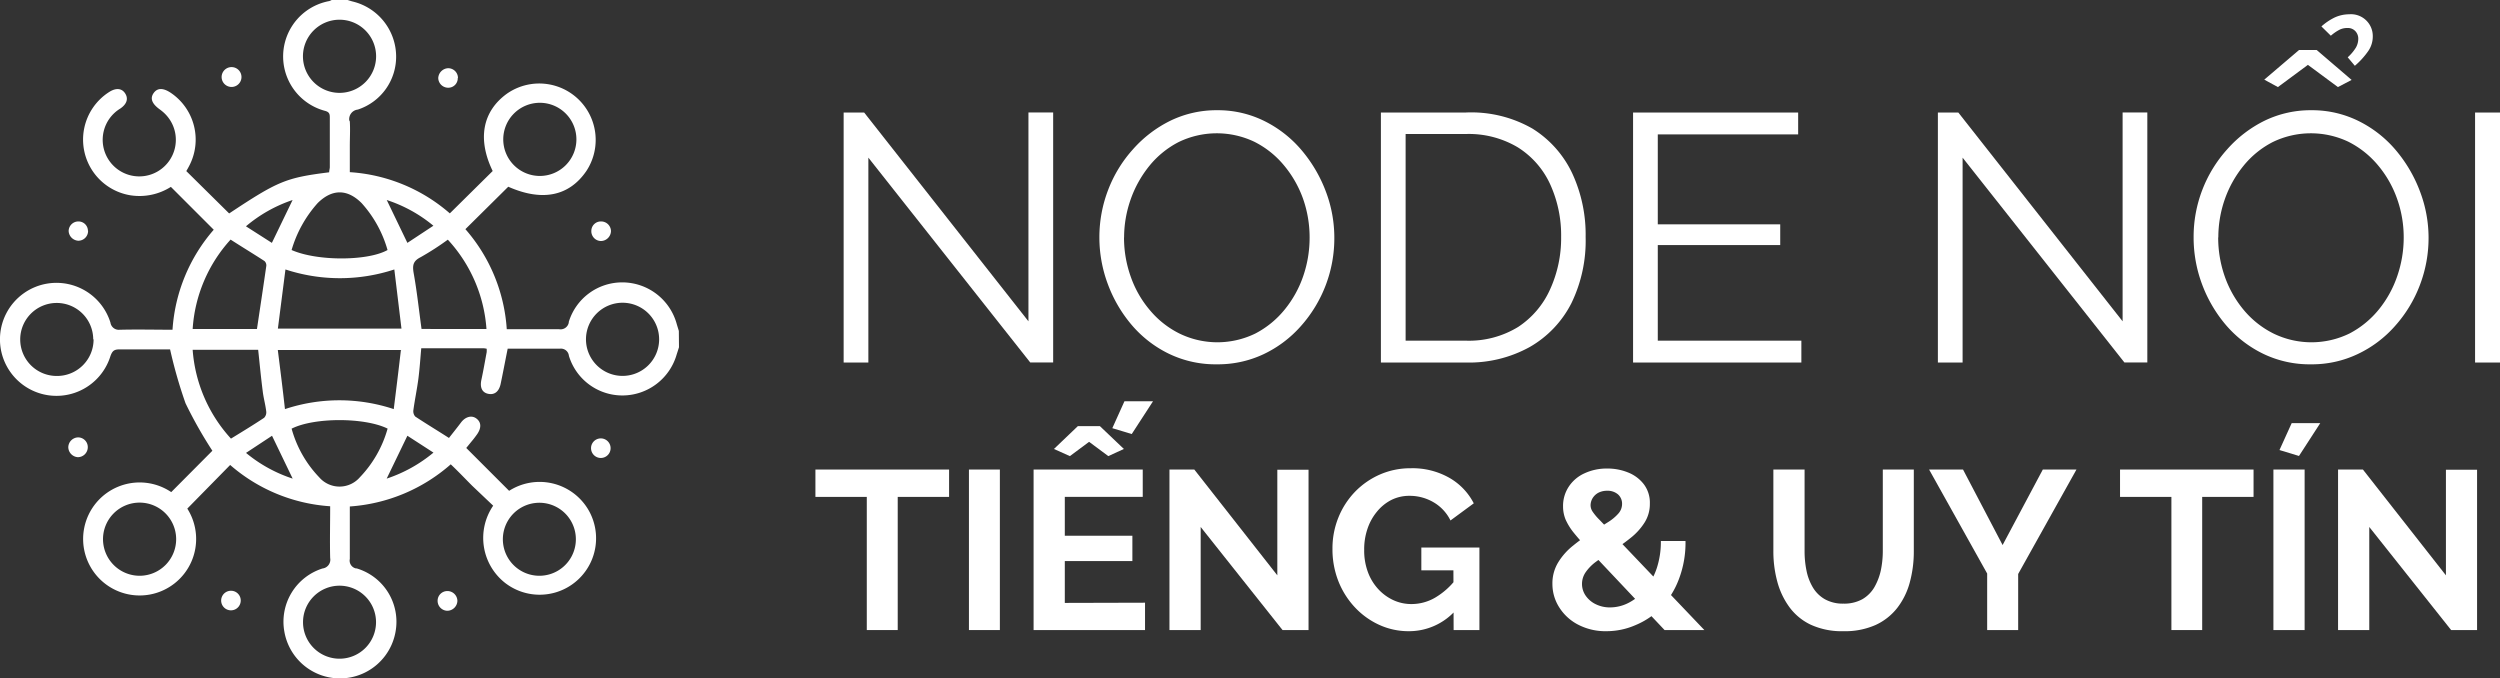
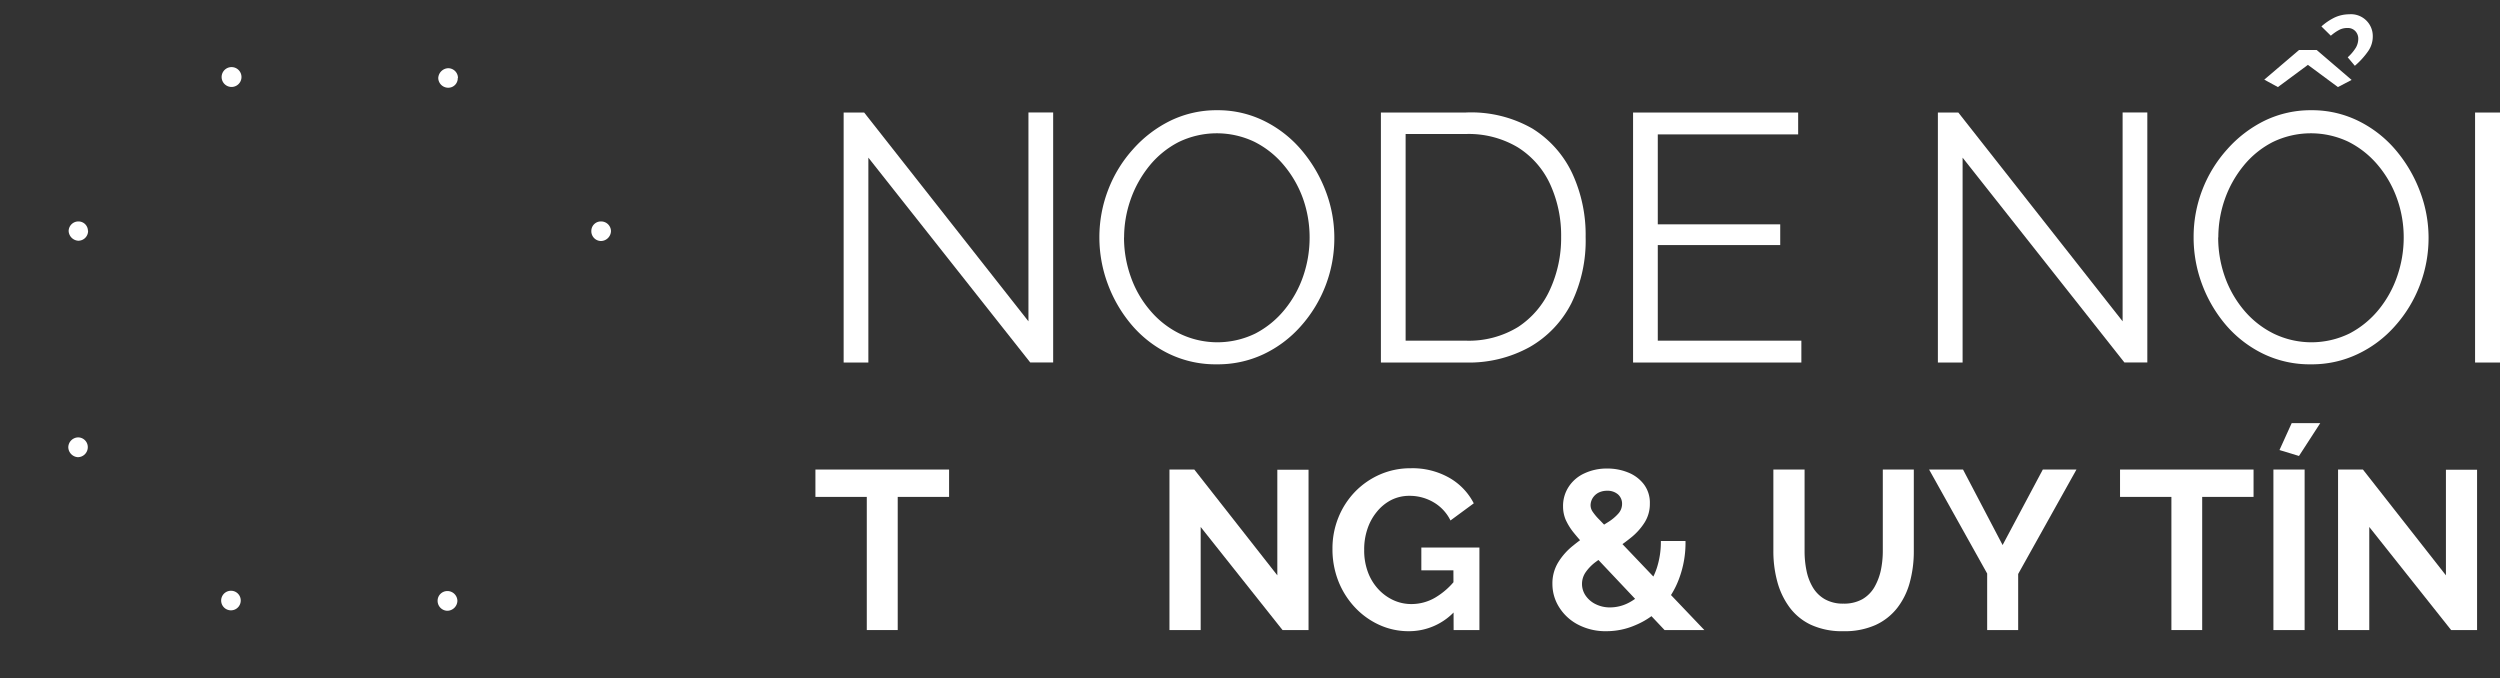
<svg xmlns="http://www.w3.org/2000/svg" id="Layer_1" data-name="Layer 1" viewBox="1.03 0 349.97 94.97">
  <rect x="1.03" y="0" width="349.97" height="94.97" fill="#333333" stroke="none" />
  <defs>
    <style>.cls-1{fill:#fff;}</style>
  </defs>
-   <path id="Path_76579" data-name="Path 76579" class="cls-1" d="M96.08,48.61c-.11.35-.22.7-.32,1a7.91,7.91,0,0,1-7.57,5.75,7.82,7.82,0,0,1-7.52-5.55,1.12,1.12,0,0,0-1.24-1h-.09c-2.13,0-4.26,0-6.4,0-.3,0-.6,0-.84,0-.35,1.73-.66,3.39-1,5-.26,1.08-.91,1.51-1.77,1.31s-1.14-.95-.9-2c.27-1.26.49-2.54.73-3.82a3.84,3.84,0,0,0,0-.48,2.65,2.65,0,0,0-.48-.07H60c-.13,1.45-.22,2.86-.4,4.26s-.5,2.92-.7,4.39a1.12,1.12,0,0,0,.26.91c1.51,1,3.07,1.94,4.72,3,.52-.67,1.12-1.41,1.69-2.17s1.45-1.07,2.14-.56.74,1.3.11,2.21c-.25.35-.51.7-.77,1l-.75.92,6,6a7.92,7.92,0,0,1,11,2.5,7.9,7.9,0,0,1-11.55,10.4,8,8,0,0,1-1.68-10.82L67.13,68c-1-1-1.94-2-3-3A23.86,23.86,0,0,1,50,70.9v3.91c0,1.15,0,2.29,0,3.43a1.12,1.12,0,0,0,.85,1.33l.11,0a7.79,7.79,0,0,1,5.44,8.87,7.9,7.9,0,0,1-15.56,0,7.81,7.81,0,0,1,5.34-8.86,1.24,1.24,0,0,0,1.07-1.46c-.06-2.37,0-4.75,0-7.25a23.67,23.67,0,0,1-14-5.78L27.25,71.2A7.91,7.91,0,1,1,25,68.89l5.76-5.79A61.08,61.08,0,0,1,27,56.45a66.11,66.11,0,0,1-2.16-7.54H22.39c-1.55,0-3.1,0-4.64,0-.76,0-1,.23-1.26.94a7.91,7.91,0,1,1,0-4.69,1.18,1.18,0,0,0,1.31,1l.1,0c2.4-.06,4.81,0,7.28,0a23.62,23.62,0,0,1,5.77-14l-6-6a8.2,8.2,0,0,1-5.59,1.19,7.9,7.9,0,0,1-3-14.5c.94-.58,1.74-.49,2.2.24s.23,1.47-.68,2.1a5.12,5.12,0,1,0,7,1.69,5.28,5.28,0,0,0-.88-1.07,6.47,6.47,0,0,0-.57-.47c-1.14-.81-1.43-1.57-.88-2.33s1.4-.72,2.54.09a7.9,7.9,0,0,1,2.41,10.15c-.14.27-.29.53-.39.7l6,5.93c6.82-4.52,7.92-5,14-5.76,0-.22.07-.45.09-.68V16.45c0-.48-.06-.75-.63-.92A7.88,7.88,0,0,1,47.13.15,2,2,0,0,0,47.46,0h2.23c.23.07.46.15.7.21A7.94,7.94,0,0,1,56.48,7.7a7.78,7.78,0,0,1-5.36,7.64,1.35,1.35,0,0,0-1.2,1.5L50,17c.07,1.14,0,2.29,0,3.43V24.1a23.62,23.62,0,0,1,14,5.77l6-5.93c-2.15-4.43-1.46-8.33,2-10.83A7.9,7.9,0,0,1,83.12,23.93c-2.43,3.57-6.22,4.3-10.94,2.21l-6,5.94a23.58,23.58,0,0,1,5.79,14c2.47,0,4.88,0,7.29,0a1.17,1.17,0,0,0,1.39-.91s0-.06,0-.1a7.82,7.82,0,0,1,7.52-5.54,7.91,7.91,0,0,1,7.57,5.74c.1.36.22.71.32,1.06ZM39.93,46h17.3l-1-8.28a24.36,24.36,0,0,1-15.24,0Zm17.3,3H39.92c.35,2.78.69,5.46,1,8.27a24.12,24.12,0,0,1,15.23,0c.35-2.8.68-5.47,1-8.25ZM37,46.06c.45-3,.89-5.92,1.31-8.84a.82.82,0,0,0-.26-.68c-1.54-1-3.11-1.95-4.74-3A20.53,20.53,0,0,0,28,46.06Zm32.13,0a20.53,20.53,0,0,0-5.41-12.51A38.49,38.49,0,0,1,59.92,36c-1,.51-1.17,1.05-1,2.13.47,2.6.75,5.23,1.12,7.92ZM33.35,61.41c1.63-1,3.16-1.93,4.65-2.92a1.09,1.09,0,0,0,.3-.89c-.12-1-.38-1.88-.49-2.82-.25-1.93-.43-3.86-.64-5.81H28a20.61,20.61,0,0,0,5.37,12.44ZM41.85,35c3.6,1.59,10.68,1.55,13.43,0a16.48,16.48,0,0,0-3.63-6.57c-2-2-4.13-2-6.15,0A16.94,16.94,0,0,0,41.85,35Zm0,25a15.92,15.92,0,0,0,3.87,6.82,3.76,3.76,0,0,0,5.68,0A16.06,16.06,0,0,0,55.29,60C52.06,58.41,45,58.42,41.87,60ZM93.3,47.55a5.12,5.12,0,1,0-5.2,5.07,5.12,5.12,0,0,0,5.2-5.07ZM48.59,13A5.12,5.12,0,1,0,43.44,7.9,5.12,5.12,0,0,0,48.59,13ZM14.08,47.5A5.11,5.11,0,1,0,9,52.63a5.11,5.11,0,0,0,5.13-5.13ZM48.6,92.21a5.11,5.11,0,1,0-5.15-5.12,5.11,5.11,0,0,0,5.15,5.12Zm28-11.61a5.11,5.11,0,1,0-.13,0Zm0-66.21a5.12,5.12,0,1,0,5.12,5.13,5.12,5.12,0,0,0-5.12-5.13Zm-56,66.21a5.12,5.12,0,1,0-5.15-5.09,5.13,5.13,0,0,0,5.15,5.09Zm41.1-49A19.81,19.81,0,0,0,55.17,28l2.89,6ZM55.16,67a20.19,20.19,0,0,0,6.55-3.64L58.06,61ZM42,67l-2.89-6-3.64,2.4A19.91,19.91,0,0,0,42,67ZM39.09,34l2.9-6a19.91,19.91,0,0,0-6.53,3.68Z" />
  <path id="Path_76580" data-name="Path 76580" class="cls-1" d="M12,61.23a1.36,1.36,0,0,1,1.32,1.38A1.4,1.4,0,0,1,11.93,64h0a1.43,1.43,0,0,1-1.34-1.4A1.41,1.41,0,0,1,12,61.23Z" />
  <path id="Path_76581" data-name="Path 76581" class="cls-1" d="M34.83,10.9a1.39,1.39,0,0,1-2.77,0,1.39,1.39,0,1,1,2.77,0Z" />
  <path id="Path_76582" data-name="Path 76582" class="cls-1" d="M65.06,84.11a1.43,1.43,0,0,1-1.43,1.39,1.39,1.39,0,0,1-1.34-1.38,1.36,1.36,0,0,1,1.34-1.38h.07A1.4,1.4,0,0,1,65.06,84.11Z" />
  <path id="Path_76583" data-name="Path 76583" class="cls-1" d="M13.36,32.29A1.37,1.37,0,0,1,12,33.7h0a1.43,1.43,0,0,1-1.36-1.37A1.36,1.36,0,0,1,12,31H12a1.32,1.32,0,0,1,1.34,1.3Z" />
-   <path id="Path_76584" data-name="Path 76584" class="cls-1" d="M85.1,64.11a1.37,1.37,0,0,1-1.33-1.41v-.05a1.37,1.37,0,1,1,1.33,1.46Z" />
  <path id="Path_76585" data-name="Path 76585" class="cls-1" d="M34.73,84.1a1.37,1.37,0,1,1-1.34-1.4,1.36,1.36,0,0,1,1.34,1.4Z" />
  <path id="Path_76586" data-name="Path 76586" class="cls-1" d="M65.11,10.93a1.32,1.32,0,0,1-1.3,1.35h0a1.39,1.39,0,0,1-1.43-1.35v0a1.45,1.45,0,0,1,1.36-1.38,1.37,1.37,0,0,1,1.4,1.35Z" />
  <path id="Path_76587" data-name="Path 76587" class="cls-1" d="M85.15,33.74a1.37,1.37,0,0,1-1.34-1.43v0A1.33,1.33,0,0,1,85.19,31a1.38,1.38,0,0,1,1.37,1.34A1.43,1.43,0,0,1,85.15,33.74Z" />
  <path class="cls-1" d="M122.59,22.07V50.75h-3.46v-35H122l23,29.23V15.74h3.46v35h-3.21Z" />
  <path class="cls-1" d="M171.38,51a15,15,0,0,1-6.72-1.48,16,16,0,0,1-5.18-4,19,19,0,0,1-3.36-5.73,18.67,18.67,0,0,1-1.19-6.54,18.48,18.48,0,0,1,1.24-6.7,18.14,18.14,0,0,1,3.48-5.67,17,17,0,0,1,5.26-4,14.79,14.79,0,0,1,6.52-1.45A14.59,14.59,0,0,1,178.14,17a16.24,16.24,0,0,1,5.16,4.1,19.58,19.58,0,0,1,3.34,5.73,18.23,18.23,0,0,1,1.18,6.46,18.47,18.47,0,0,1-4.69,12.37,16.23,16.23,0,0,1-5.23,3.93A15,15,0,0,1,171.38,51Zm-13-17.77a16.22,16.22,0,0,0,.94,5.5A14.67,14.67,0,0,0,162,43.42a12.81,12.81,0,0,0,4.12,3.26,12.12,12.12,0,0,0,10.66,0,13,13,0,0,0,4.1-3.36,15.15,15.15,0,0,0,2.6-4.71,16.55,16.55,0,0,0,.88-5.33,16.32,16.32,0,0,0-.93-5.49,15.31,15.31,0,0,0-2.7-4.69,12.86,12.86,0,0,0-4.12-3.26,12.24,12.24,0,0,0-10.59.05,12.86,12.86,0,0,0-4.1,3.34,15.74,15.74,0,0,0-2.62,4.71A16.11,16.11,0,0,0,158.39,33.23Z" />
  <path class="cls-1" d="M194.34,50.75v-35h11.9A17.22,17.22,0,0,1,215.55,18a14.77,14.77,0,0,1,5.6,6.32A20.42,20.42,0,0,1,223,33.18,20,20,0,0,1,221,42.46a14.77,14.77,0,0,1-5.83,6.12,17.56,17.56,0,0,1-8.91,2.17Zm25.23-17.57A17.21,17.21,0,0,0,218,25.72a12,12,0,0,0-4.52-5.11,13.41,13.41,0,0,0-7.26-1.85H197.8V47.69h8.44a13.17,13.17,0,0,0,7.31-1.92A12.31,12.31,0,0,0,218,40.56,17.27,17.27,0,0,0,219.57,33.18Z" />
  <path class="cls-1" d="M253.2,47.69v3.06H229.64v-35h23.11v3.06H233.1V31.4h17.14v2.91H233.1V47.69Z" />
  <path class="cls-1" d="M275.77,22.07V50.75h-3.46v-35h2.86l23,29.23V15.74h3.46v35h-3.21Z" />
  <path class="cls-1" d="M324.55,51a14.93,14.93,0,0,1-6.71-1.48,16.2,16.2,0,0,1-5.19-4,19,19,0,0,1-3.36-5.73,18.66,18.66,0,0,1-1.18-6.54,18.3,18.3,0,0,1,4.72-12.37,17,17,0,0,1,5.25-4,14.79,14.79,0,0,1,6.52-1.45A14.63,14.63,0,0,1,331.32,17a16.24,16.24,0,0,1,5.16,4.1,19.55,19.55,0,0,1,3.33,5.73A18.24,18.24,0,0,1,341,33.27a18.48,18.48,0,0,1-1.24,6.7,18.27,18.27,0,0,1-3.46,5.67,16.13,16.13,0,0,1-5.23,3.93A14.91,14.91,0,0,1,324.55,51Zm-13-17.77a16.46,16.46,0,0,0,.93,5.5,15.06,15.06,0,0,0,2.67,4.69,12.91,12.91,0,0,0,4.12,3.26,12.14,12.14,0,0,0,10.67,0,13.06,13.06,0,0,0,4.1-3.36,15.12,15.12,0,0,0,2.59-4.71,16.56,16.56,0,0,0,.89-5.33,16.08,16.08,0,0,0-.94-5.49,15.08,15.08,0,0,0-2.69-4.69,13,13,0,0,0-4.12-3.26,12.24,12.24,0,0,0-10.59.05,12.76,12.76,0,0,0-4.1,3.34,15.53,15.53,0,0,0-2.62,4.71A16.11,16.11,0,0,0,311.57,33.23ZM318,11.15,322.87,7h2.47l4.89,4.19-1.92,1-4.2-3.11-4.2,3.11ZM327.32,5,326,3.7a8.1,8.1,0,0,1,1.83-1.24A4.91,4.91,0,0,1,329.89,2a3.05,3.05,0,0,1,3.3,3.11,3.57,3.57,0,0,1-.61,2,10.81,10.81,0,0,1-1.9,2.1l-1-1.19a6.06,6.06,0,0,0,1.16-1.38,2.53,2.53,0,0,0,.32-1.19,1.54,1.54,0,0,0-.4-1.08,1.42,1.42,0,0,0-1.13-.45,2.39,2.39,0,0,0-1.11.25A6.09,6.09,0,0,0,327.32,5Z" />
  <path class="cls-1" d="M347.51,50.75v-35H351V50.75Z" />
  <path class="cls-1" d="M133.89,69.56H126.7V88.2h-4.33V69.56h-7.19V65.73h18.71Z" />
-   <path class="cls-1" d="M136.67,88.2V65.73H141V88.2Z" />
-   <path class="cls-1" d="M161.32,84.37V88.2h-15.6V65.73H161v3.83H150.09V75h9.46v3.54h-9.46v5.86ZM148.57,62.85l3.35-3.2H155l3.36,3.2-2.18,1-2.69-2-2.69,2Zm10.89-2.09-2.72-.82,1.7-3.77h4Z" />
  <path class="cls-1" d="M169.11,73.77V88.2h-4.37V65.73h3.48l11.62,14.81V65.76h4.37V88.2h-3.64Z" />
  <path class="cls-1" d="M198.23,88.36a9.83,9.83,0,0,1-4.13-.89A10.79,10.79,0,0,1,190.68,85a11.53,11.53,0,0,1-2.3-3.66,12.19,12.19,0,0,1-.82-4.52,11.49,11.49,0,0,1,.82-4.35,11.22,11.22,0,0,1,2.31-3.6,11,11,0,0,1,3.48-2.43,10.6,10.6,0,0,1,4.34-.89,10.42,10.42,0,0,1,5.43,1.35,8.68,8.68,0,0,1,3.4,3.56l-3.26,2.4a6,6,0,0,0-2.39-2.56,6.58,6.58,0,0,0-3.34-.89,5.58,5.58,0,0,0-2.59.6,6.31,6.31,0,0,0-2,1.65,7.44,7.44,0,0,0-1.31,2.4A8.87,8.87,0,0,0,192,77a8.67,8.67,0,0,0,.49,3,7.17,7.17,0,0,0,1.39,2.37,6.71,6.71,0,0,0,2.11,1.6,6,6,0,0,0,2.66.59,6.57,6.57,0,0,0,3.27-.89,10.21,10.21,0,0,0,2.93-2.6v4.31A8.73,8.73,0,0,1,198.23,88.36Zm6.26-8.52H200V76.65h8.13V88.2h-3.61Z" />
  <path class="cls-1" d="M234.05,88.2,223.48,77c-.89-.94-1.6-1.75-2.14-2.42a8.27,8.27,0,0,1-1.15-1.86,4.8,4.8,0,0,1-.35-1.82,4.87,4.87,0,0,1,.81-2.79,5.17,5.17,0,0,1,2.21-1.86,7.34,7.34,0,0,1,3.15-.66,7.6,7.6,0,0,1,2.93.55,5.17,5.17,0,0,1,2.2,1.64,4.27,4.27,0,0,1,.85,2.72,4.84,4.84,0,0,1-.74,2.65,8.63,8.63,0,0,1-2,2.19,25,25,0,0,1-2.78,1.94c-.76.48-1.45.94-2.08,1.4A6.22,6.22,0,0,0,223,80.11a2.88,2.88,0,0,0,0,3.27,3.62,3.62,0,0,0,1.41,1.2,4.43,4.43,0,0,0,2,.45,5.67,5.67,0,0,0,2.64-.66,7.42,7.42,0,0,0,2.3-1.88,9.37,9.37,0,0,0,1.6-2.93,11.8,11.8,0,0,0,.58-3.83h3.45a14.28,14.28,0,0,1-.92,5.33,12,12,0,0,1-2.47,4A10.76,10.76,0,0,1,230,87.5a10.13,10.13,0,0,1-4.08.86,8.29,8.29,0,0,1-4-.93A6.81,6.81,0,0,1,219.29,85a6.06,6.06,0,0,1-.94-3.25,5.61,5.61,0,0,1,.83-3.06,9,9,0,0,1,2.09-2.33,23.62,23.62,0,0,1,2.53-1.8l2.34-1.47a6.42,6.42,0,0,0,1.45-1.21,2,2,0,0,0,.51-1.32,1.73,1.73,0,0,0-.58-1.36A2.23,2.23,0,0,0,226,68.7a2.64,2.64,0,0,0-1.22.28,2.14,2.14,0,0,0-.8.75,2,2,0,0,0-.29,1,1.64,1.64,0,0,0,.27.87,7.78,7.78,0,0,0,.95,1.14c.45.46,1.08,1.12,1.88,2L239.62,88.2Z" />
  <path class="cls-1" d="M259.08,88.36a10.4,10.4,0,0,1-4.57-.91,7.9,7.9,0,0,1-3-2.48,10.7,10.7,0,0,1-1.69-3.59,16.12,16.12,0,0,1-.54-4.2V65.73h4.37V77.18a13.39,13.39,0,0,0,.27,2.71,7.42,7.42,0,0,0,.9,2.36,4.63,4.63,0,0,0,1.68,1.64,5.12,5.12,0,0,0,2.59.61,5.22,5.22,0,0,0,2.65-.62,4.66,4.66,0,0,0,1.67-1.66,8.34,8.34,0,0,0,.91-2.36,13.32,13.32,0,0,0,.28-2.68V65.73h4.34V77.18a16.38,16.38,0,0,1-.56,4.34,10.12,10.12,0,0,1-1.74,3.56,8.18,8.18,0,0,1-3.05,2.41A10.55,10.55,0,0,1,259.08,88.36Z" />
  <path class="cls-1" d="M275.83,65.73l5.54,10.57L287,65.73h4.71l-8.16,14.62V88.2h-4.34V80.29l-8.13-14.56Z" />
  <path class="cls-1" d="M316.5,69.56h-7.19V88.2H305V69.56h-7.19V65.73H316.5Z" />
  <path class="cls-1" d="M319.28,88.2V65.73h4.37V88.2Zm3.58-24.37L320.13,63l1.71-3.77h4Z" />
  <path class="cls-1" d="M332.7,73.77V88.2h-4.37V65.73h3.48l11.62,14.81V65.76h4.36V88.2h-3.63Z" />
</svg>